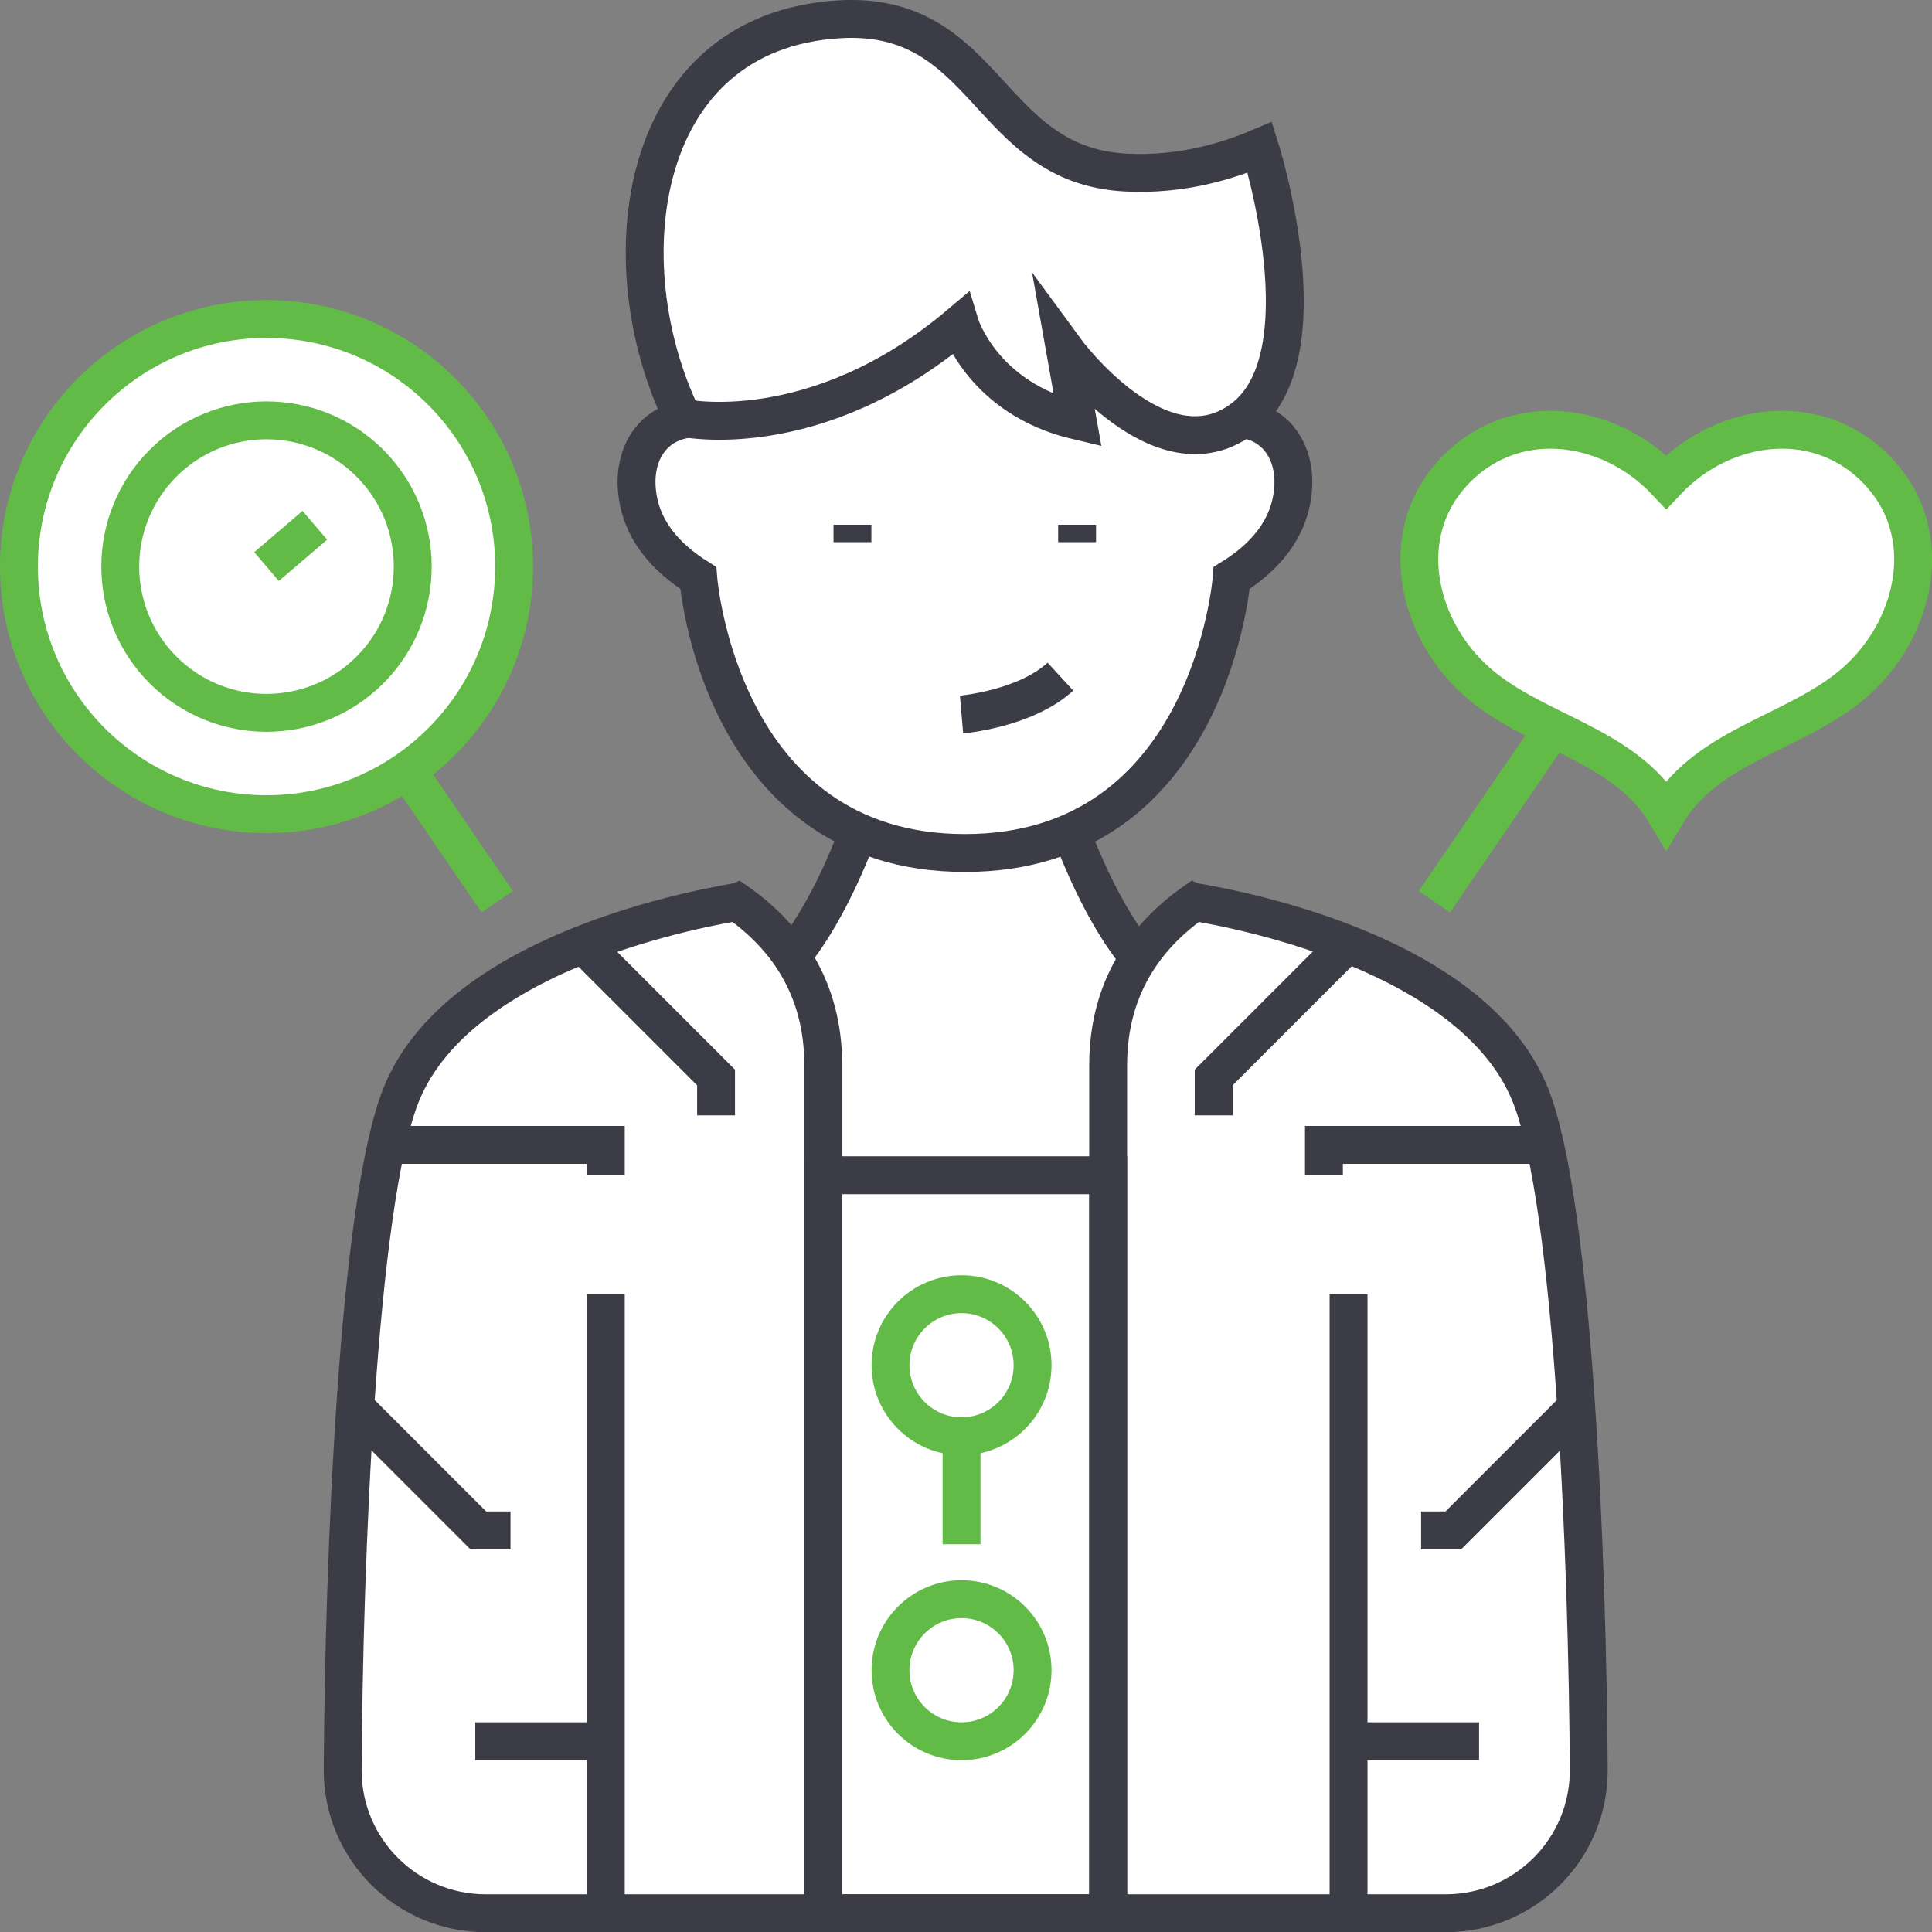
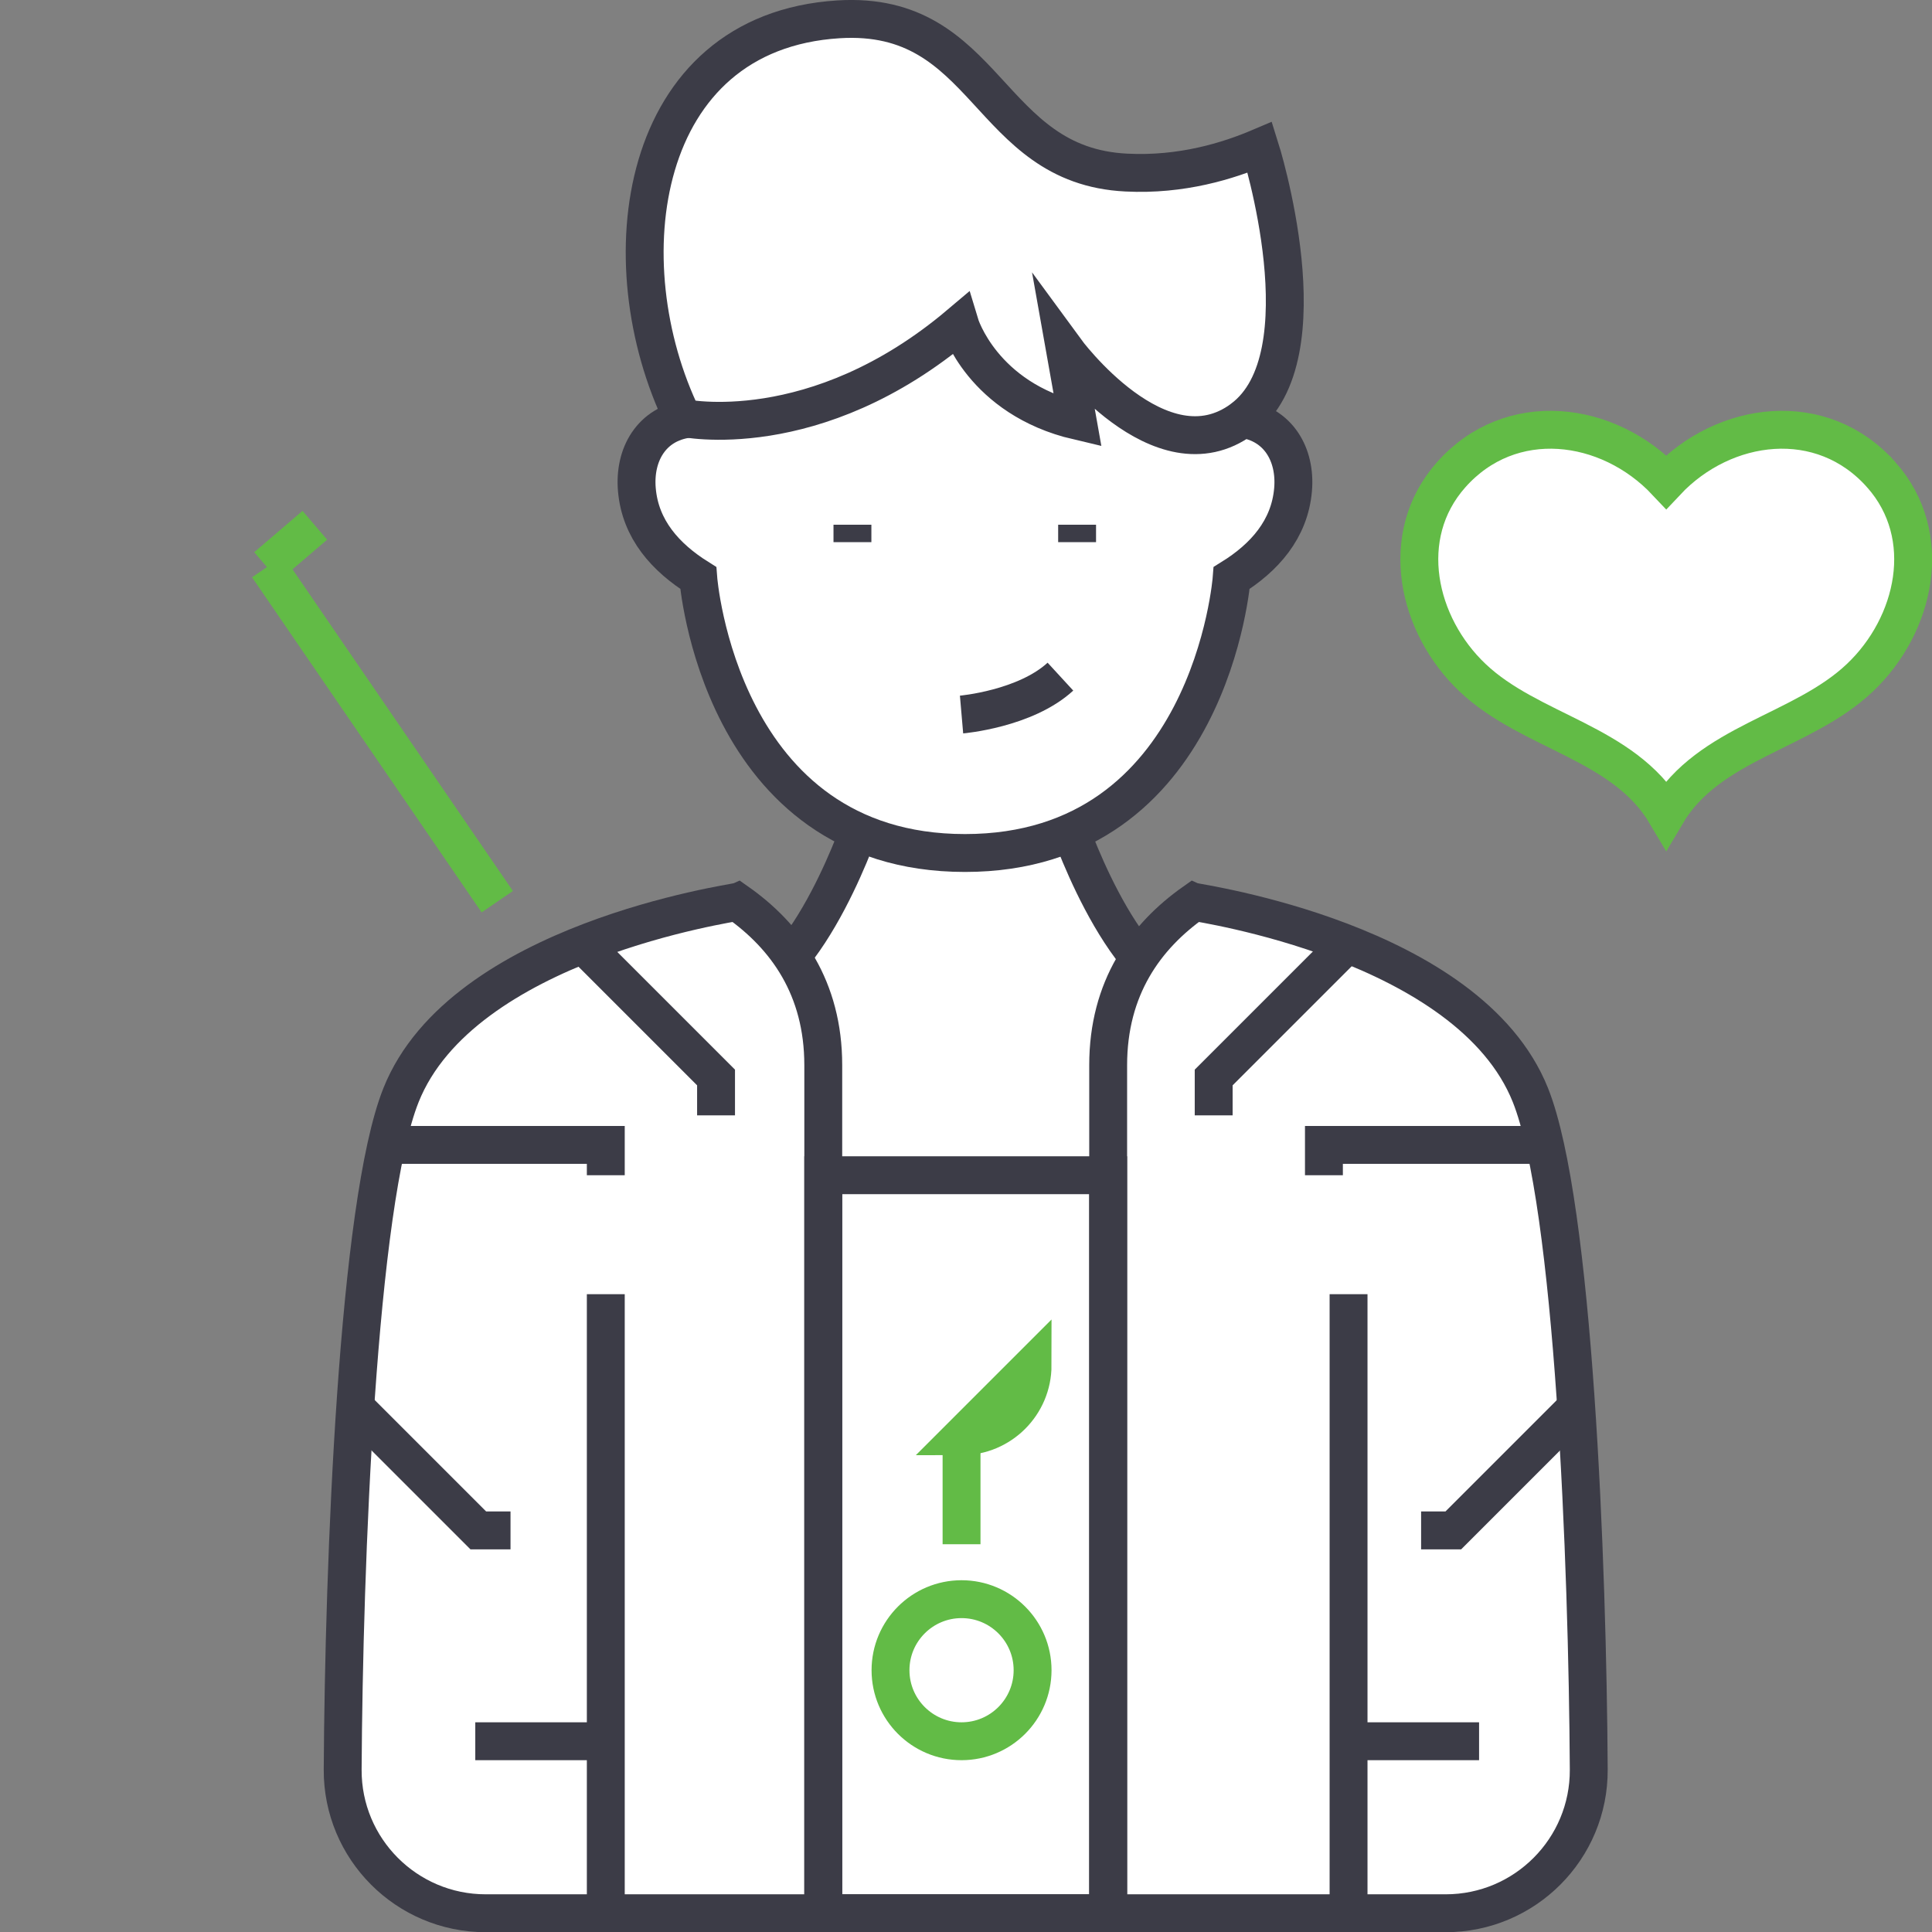
<svg xmlns="http://www.w3.org/2000/svg" id="Layer_2" viewBox="0 0 101.99 102">
  <rect x="0" y="0" width="101.99" height="102" fill="#808080" stroke="none" />
  <defs>
    <style>.cls-1{stroke:#62bb46;}.cls-1,.cls-2,.cls-3{stroke-miterlimit:10;stroke-width:2px;}.cls-1,.cls-3{fill:#fff;}.cls-2{fill:none;}.cls-2,.cls-3{stroke:#3c3c47;}</style>
  </defs>
  <g id="_Ñëîé_1">
    <line class="cls-1" x1="14.13" y1="29.91" x2="26.25" y2="47.6" />
-     <line class="cls-1" x1="87.84" y1="29.91" x2="75.72" y2="47.6" />
    <path class="cls-1" d="M99.32,25.07c-3.14-3.55-8.3-2.89-11.36.37-3.07-3.26-8.22-3.92-11.36-.37-2.85,3.22-1.79,7.94,1.14,10.71,3.05,2.89,7.97,3.39,10.22,7.2,2.25-3.81,7.17-4.31,10.22-7.2,2.93-2.77,3.99-7.49,1.14-10.71Z" />
    <path class="cls-3" d="M78.66,61.76c-2.9-6.45-8.46-7.34-15.64-9.11-3.97-.97-6.75-9.5-6.75-9.5h-10.68s-2.78,8.53-6.74,9.5c-7.17,1.77-12.74,2.66-15.64,9.11-2.31,5.13-2.74,22.54-2.8,32.36-.02,3.8,3.06,6.88,6.86,6.88h47.32c3.8,0,6.88-3.08,6.86-6.88-.05-9.82-.49-27.22-2.8-32.36Z" />
    <path class="cls-3" d="M36.31,22.11l2.51-7.31h24.23l2.51,7.31c1.93.26,2.86,1.9,2.7,3.74-.18,2.1-1.52,3.59-3.24,4.66,0,0-1.09,14.52-14.08,14.52s-14.08-14.52-14.08-14.52c-1.72-1.08-3.06-2.56-3.24-4.66-.16-1.84.76-3.48,2.7-3.74Z" />
    <line class="cls-2" x1="56.86" y1="27.7" x2="56.86" y2="28.62" />
    <line class="cls-2" x1="45" y1="27.7" x2="45" y2="28.62" />
    <path class="cls-2" d="M50.76,37.72s3.36-.29,5.22-2" />
    <path class="cls-3" d="M65.59,22.11c4.42-3.29.92-14.33.92-14.33-1.67.71-4.13,1.48-7.05,1.33-7.41-.36-7.26-8.58-15.19-8.09-10.65.66-12.22,12.85-8.23,21.04,0,0,6.98,1.52,14.63-4.95,0,0,1.18,3.93,6.22,5.11l-.67-3.77s5.03,6.88,9.36,3.67Z" />
    <path class="cls-3" d="M43.46,56.23v44.77h-17.82c-4.18,0-7.57-3.4-7.55-7.58.06-10.8.78-29.85,3.08-35.61,3.24-8.11,17.56-10.13,17.74-10.2,2.59,1.82,4.55,4.55,4.55,8.62Z" />
    <path class="cls-3" d="M58.5,56.23v44.77h17.82c4.18,0,7.57-3.4,7.55-7.58-.06-10.8-.78-29.85-3.08-35.61-3.24-8.11-17.56-10.13-17.74-10.2-2.59,1.82-4.55,4.55-4.55,8.62Z" />
    <rect class="cls-2" x="43.46" y="62.04" width="15.04" height="38.96" />
-     <path class="cls-1" d="M54.51,72.07c0,2.07-1.68,3.75-3.75,3.75s-3.75-1.68-3.75-3.75,1.68-3.75,3.75-3.75,3.75,1.68,3.75,3.75Z" />
+     <path class="cls-1" d="M54.51,72.07c0,2.07-1.68,3.75-3.75,3.75Z" />
    <path class="cls-1" d="M54.51,88.17c0,2.07-1.68,3.75-3.75,3.75s-3.75-1.68-3.75-3.75,1.68-3.75,3.75-3.75,3.75,1.68,3.75,3.75Z" />
    <line class="cls-2" x1="31.98" y1="68.32" x2="31.98" y2="101" />
    <line class="cls-2" x1="71.19" y1="68.32" x2="71.19" y2="101" />
    <polyline class="cls-2" points="30.78 49.86 37.8 56.88 37.8 58.88" />
    <polyline class="cls-2" points="20.41 60.44 31.98 60.44 31.98 62.04" />
    <polyline class="cls-2" points="71.09 49.86 64.07 56.88 64.07 58.88" />
    <polyline class="cls-2" points="81.45 60.44 69.89 60.44 69.89 62.04" />
    <polyline class="cls-2" points="18.76 74.3 25.25 80.79 26.95 80.79" />
    <polyline class="cls-2" points="83.21 74.3 76.72 80.79 75.02 80.79" />
    <line class="cls-2" x1="25.09" y1="91.92" x2="31.98" y2="91.92" />
    <line class="cls-2" x1="71.19" y1="91.92" x2="78.08" y2="91.92" />
    <line class="cls-1" x1="50.76" y1="75.82" x2="50.76" y2="81.52" />
-     <circle class="cls-1" cx="14.07" cy="29.91" r="13.07" />
-     <circle class="cls-1" cx="14.07" cy="29.91" r="7.72" transform="translate(-17.03 18.71) rotate(-45)" />
    <line class="cls-1" x1="14.07" y1="29.91" x2="16.62" y2="27.73" />
  </g>
</svg>